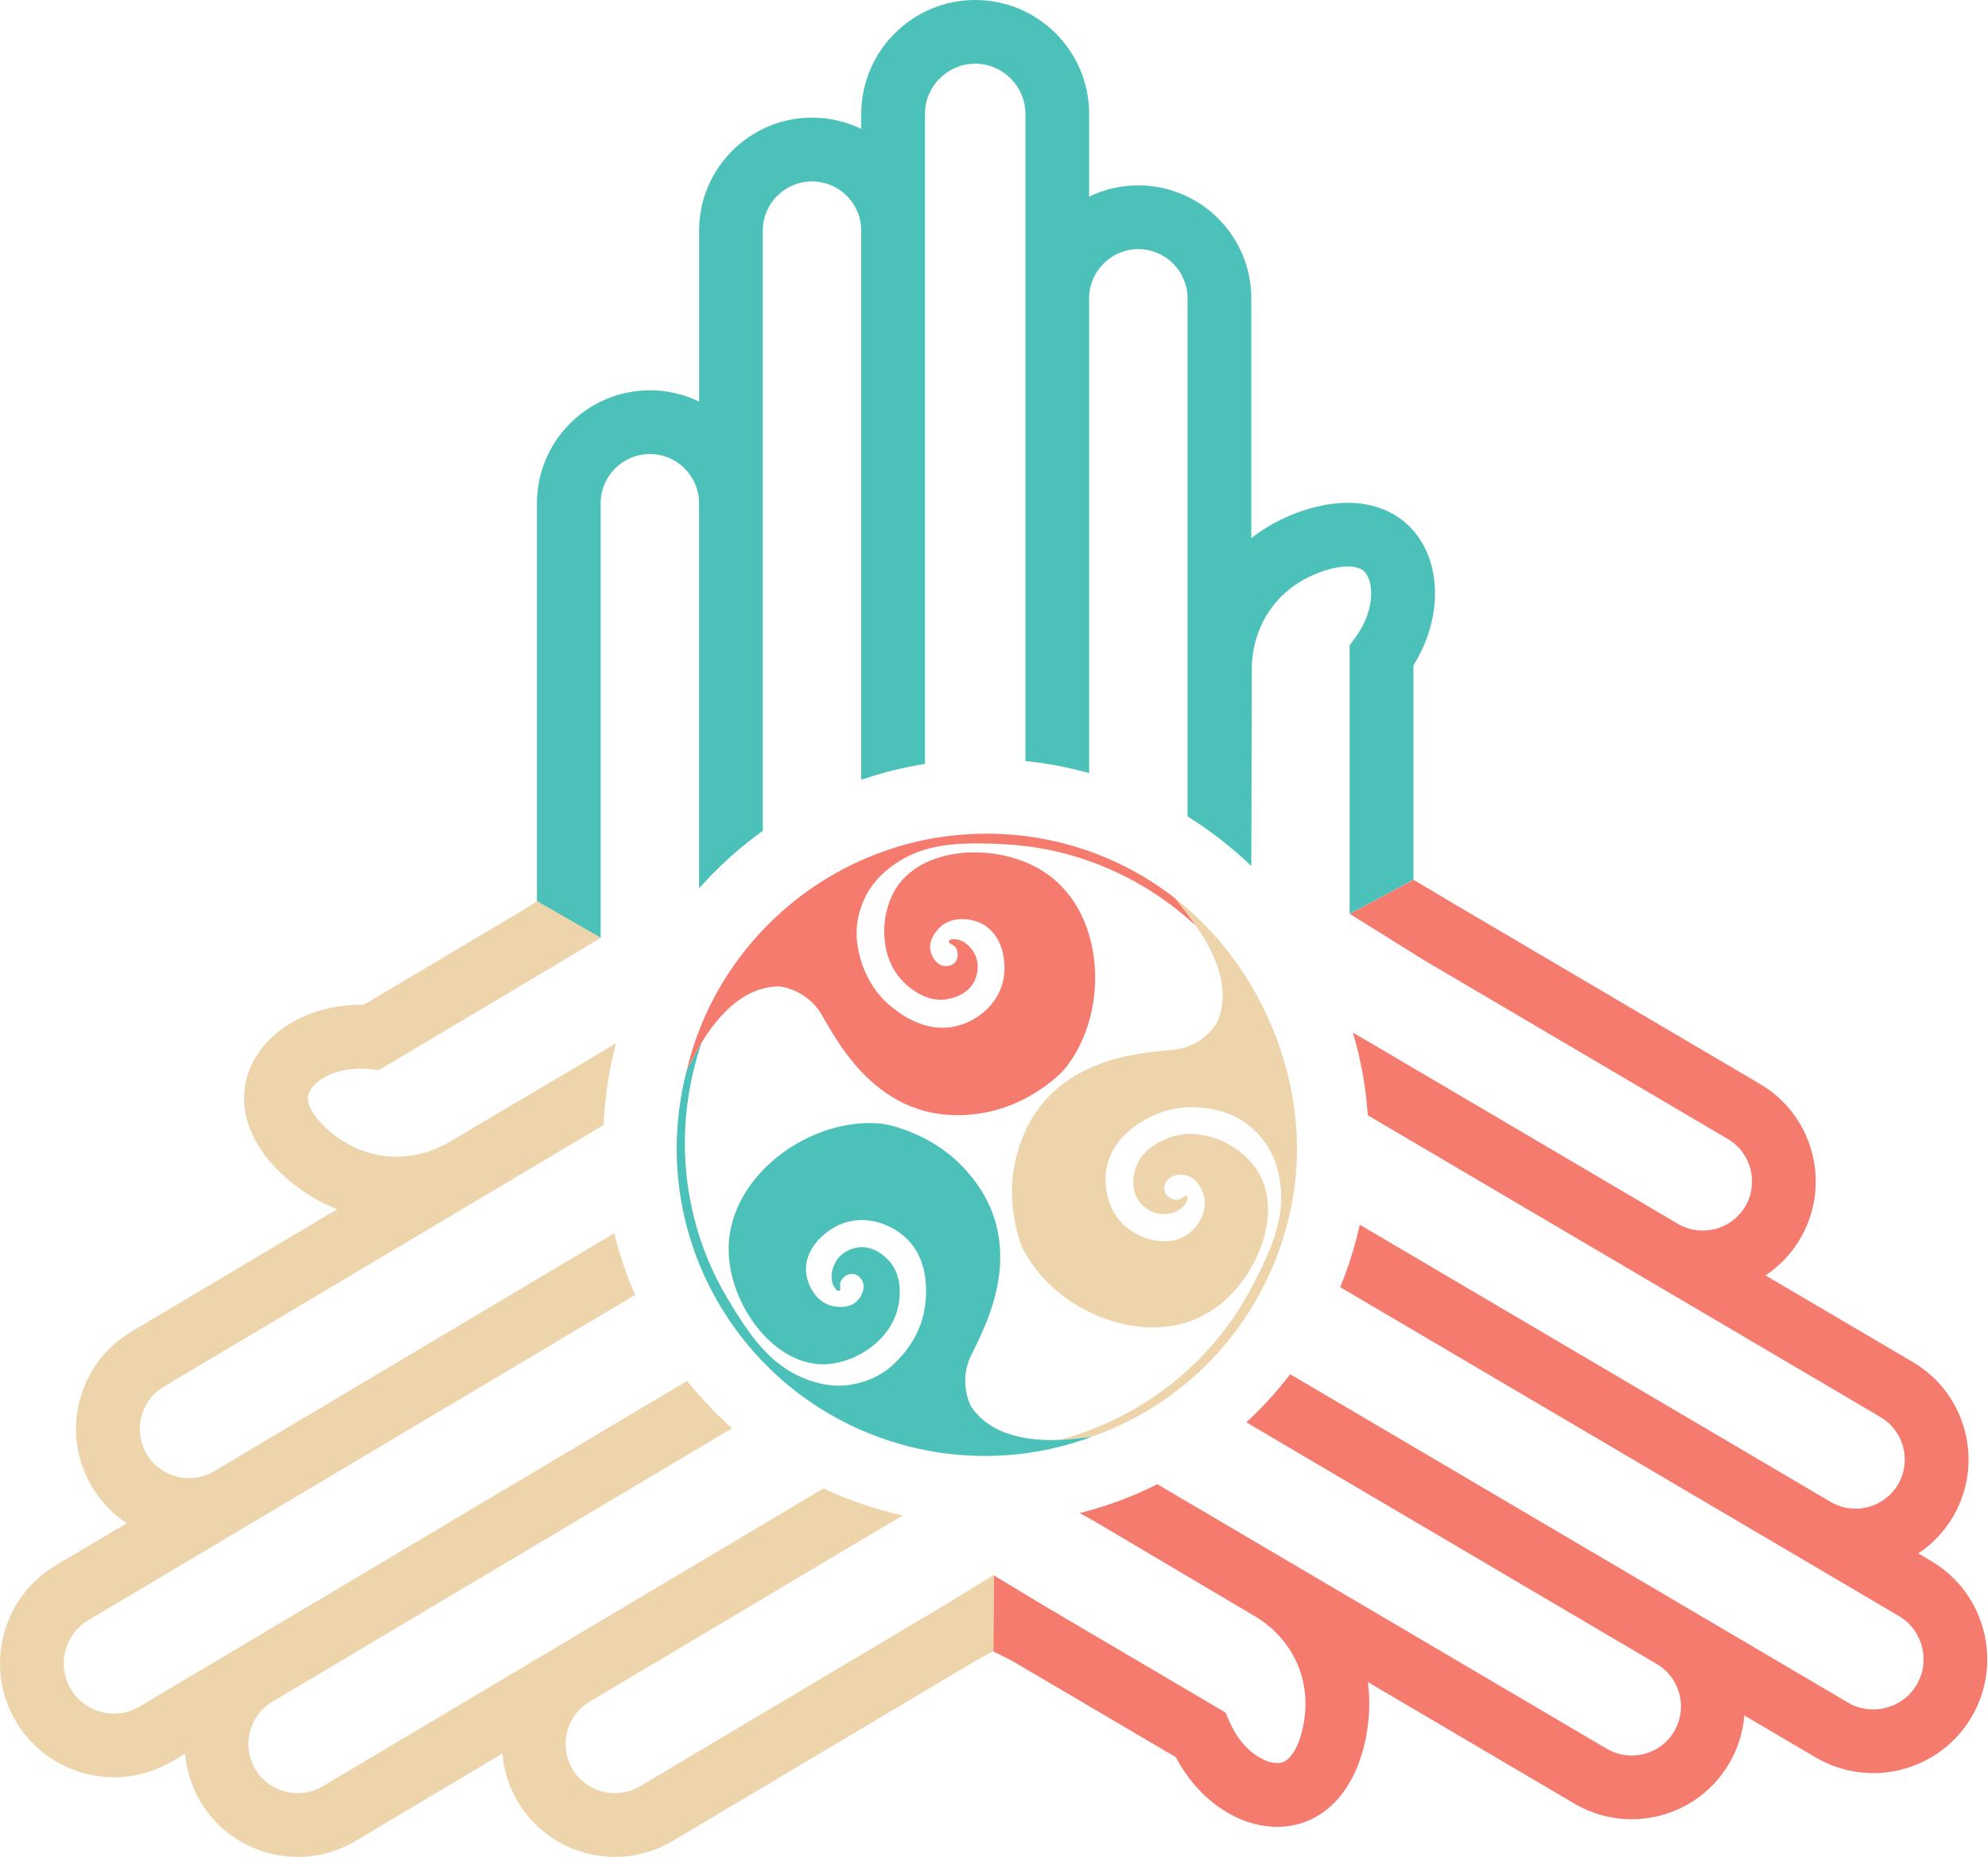
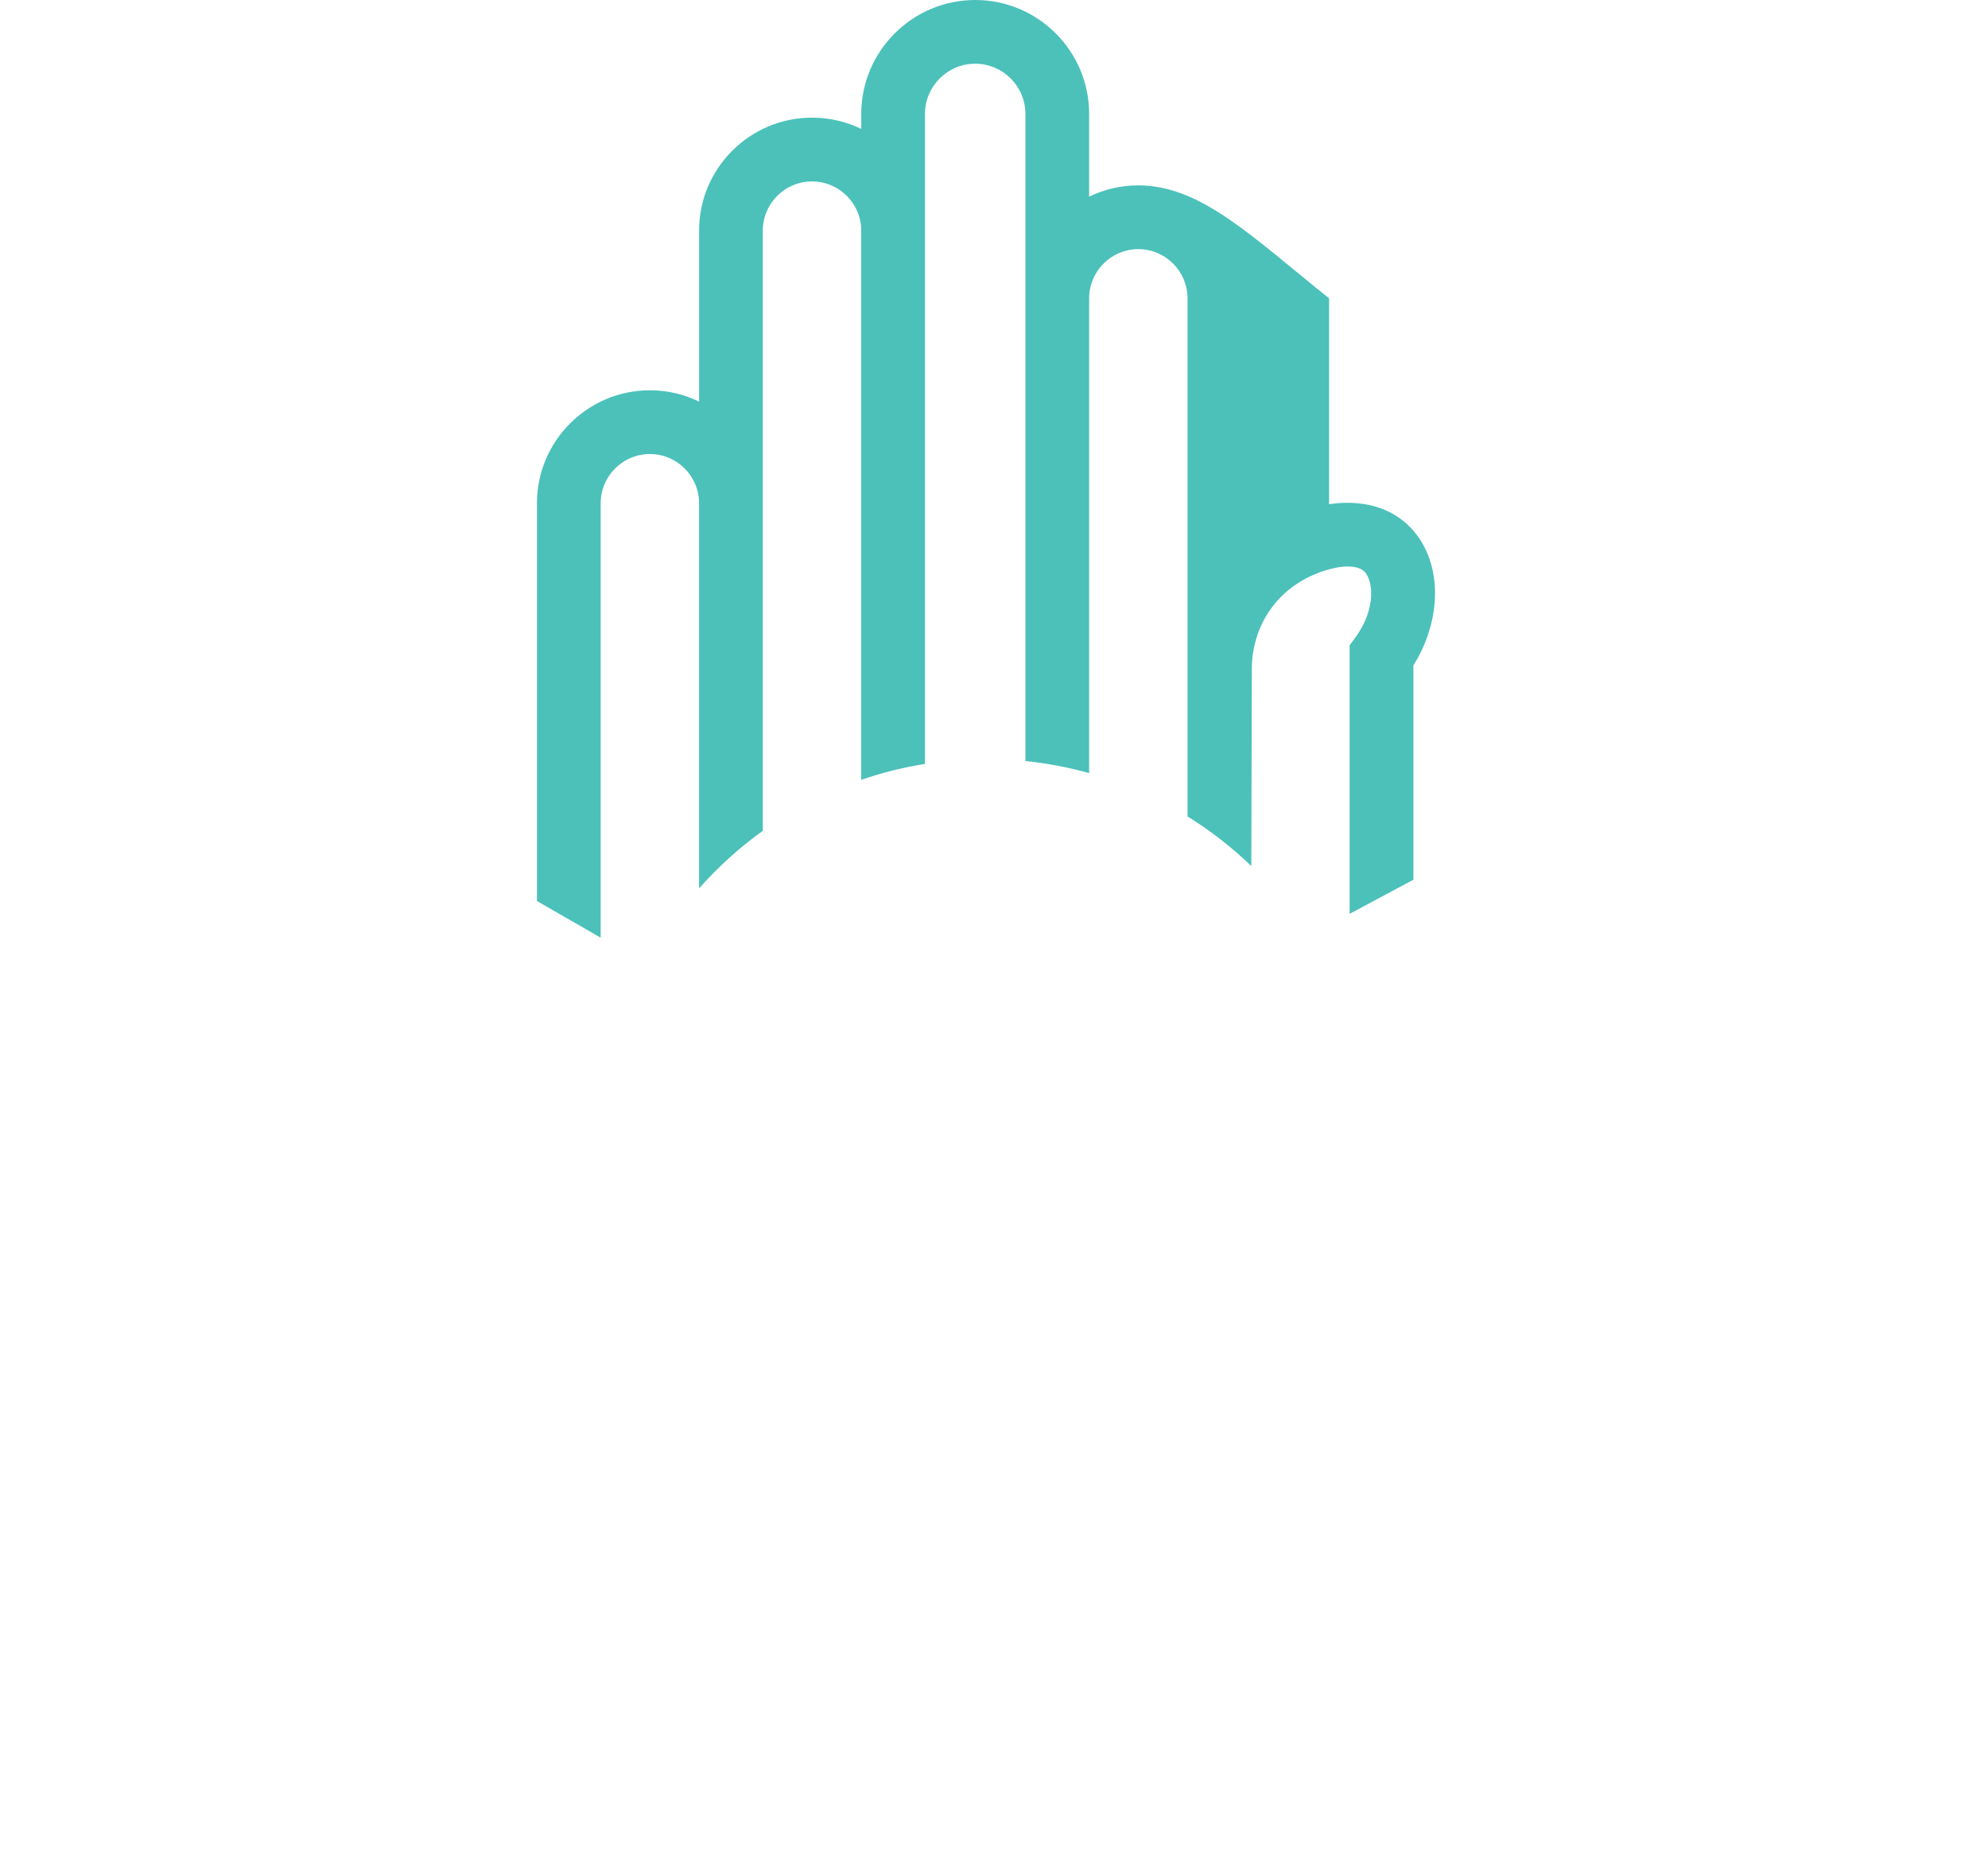
<svg xmlns="http://www.w3.org/2000/svg" width="106" height="99" viewBox="0 0 106 99" fill="none">
-   <path d="M69.073 62.857C68.889 64.591 68.425 66.322 67.656 67.993C65.929 71.745 62.966 74.534 59.469 76.097C59.065 76.279 58.649 76.444 58.233 76.592C57.996 76.634 57.708 76.66 57.404 76.695H57.401C57.113 76.73 56.799 76.757 56.469 76.771C56.79 76.688 57.108 76.592 57.422 76.488C57.954 76.311 58.477 76.109 58.993 75.879C61.01 74.977 62.848 73.667 64.374 72.001C65.892 70.346 66.661 68.82 67.179 67.774C67.986 66.143 68.308 64.993 68.315 63.831C68.32 63.413 68.248 61.858 67.305 60.715C67.086 60.452 66.463 59.718 65.411 59.342C65.397 59.337 65.269 59.293 65.118 59.251C64.423 59.053 62.925 58.765 61.396 59.523C60.919 59.758 59.295 60.566 58.998 62.323C58.823 63.355 59.107 64.714 60.166 65.513C60.982 66.129 62.371 66.498 63.338 65.801C63.912 65.383 64.388 64.563 64.203 63.773C64.193 63.733 63.97 62.843 63.252 62.664C62.929 62.583 62.437 62.63 62.206 62.969C62.097 63.129 62.025 63.394 62.137 63.615C62.285 63.912 62.711 64.035 62.938 63.924C63.057 63.866 63.185 63.71 63.271 63.759C63.287 63.768 63.301 63.782 63.303 63.789C63.385 63.898 63.224 64.142 63.189 64.2C63.004 64.491 62.504 64.756 61.967 64.73C61.242 64.695 60.808 64.147 60.761 64.084C60.215 63.366 60.492 62.455 60.554 62.265C60.989 60.98 62.52 60.589 62.699 60.545C64.361 60.145 66.284 61.126 67.105 62.506C68.48 64.83 66.875 68.571 64.342 70.033C61.01 71.957 56.146 69.886 54.515 66.515C54.334 66.136 53.616 64.056 54.157 61.8C55.498 56.221 61.042 56.144 62.615 55.961C64.189 55.779 64.886 54.529 64.886 54.529C65.797 52.491 64.472 50.228 63.392 48.855H63.389C63.201 48.613 62.799 48.06 62.636 47.881C67.114 51.369 69.661 57.281 69.073 62.857Z" fill="#EDD4AB" />
-   <path d="M102.97 83.224L102.283 82.82C103.017 82.332 103.656 81.674 104.132 80.866C105.817 78.003 104.86 74.306 101.997 72.621L94.138 67.997C94.873 67.507 95.511 66.852 95.986 66.041C97.67 63.18 96.713 59.481 93.85 57.796L77.663 48.269L75.368 46.903L71.968 48.722L75.939 51.197L92.126 60.724C93.371 61.456 93.79 63.069 93.058 64.314C92.323 65.562 90.713 65.978 89.465 65.246L73.279 55.719L72.138 55.057C72.556 56.467 72.828 57.94 72.93 59.46L100.27 75.551C101.516 76.286 101.934 77.894 101.202 79.141C100.468 80.389 98.858 80.805 97.61 80.073L72.503 65.295C72.249 66.445 71.898 67.558 71.459 68.624L101.246 86.154C102.52 86.902 102.945 88.548 102.197 89.819C101.446 91.092 99.803 91.517 98.53 90.769L68.792 73.265C68.088 74.187 67.307 75.047 66.457 75.832L88.336 88.713C89.584 89.445 90 91.057 89.268 92.303C88.534 93.55 86.921 93.966 85.675 93.234L61.709 79.13C60.403 79.787 59.014 80.306 57.564 80.67L58.345 81.098L66.859 86.138L66.875 86.145C67.472 86.491 68.571 87.29 69.187 88.74C69.998 90.644 69.421 92.428 69.226 92.921C69.061 93.339 68.757 93.825 68.399 93.95C67.711 94.194 66.299 93.495 65.564 91.808L65.344 91.301L55.682 85.615L52.984 83.986L52.963 88.027L52.956 88.039L53.96 88.543L62.699 93.685C64.175 96.506 67.079 98.019 69.526 97.154C71.218 96.559 72.04 95.031 72.386 94.168C72.686 93.406 73.202 91.719 72.935 89.677L83.951 96.16C86.812 97.844 90.511 96.887 92.196 94.024C92.672 93.216 92.935 92.335 93.007 91.457L96.808 93.692C99.694 95.393 103.426 94.426 105.124 91.538C106.823 88.654 105.856 84.925 102.97 83.224Z" fill="#F47B6D" />
-   <path d="M50.268 85.634L34.123 95.233C32.88 95.972 31.267 95.563 30.526 94.32C29.787 93.076 30.196 91.464 31.439 90.722L47.584 81.121L48.151 80.8C46.668 80.475 45.248 79.985 43.908 79.353L17.207 95.235C15.963 95.974 14.351 95.565 13.612 94.322C12.873 93.076 13.282 91.464 14.525 90.725L39.037 76.146C38.166 75.377 37.362 74.531 36.635 73.623L7.445 90.983C6.176 91.738 4.531 91.322 3.774 90.051C3.021 88.782 3.439 87.135 4.708 86.382L33.865 69.038C33.403 67.986 33.031 66.884 32.752 65.748L11.418 78.437C10.173 79.176 8.56 78.767 7.821 77.522C7.082 76.281 7.489 74.666 8.735 73.927L32.185 59.978C32.248 58.472 32.478 57.006 32.854 55.605L32.531 55.814L24.015 60.852L23.999 60.861C23.406 61.219 22.179 61.798 20.613 61.642C18.552 61.435 17.267 60.069 16.928 59.662C16.642 59.318 16.361 58.816 16.424 58.442C16.542 57.722 17.836 56.82 19.667 56.99L20.216 57.041L29.85 51.311L32.045 49.991L32.027 49.982L28.646 48.035L28.632 48.044L28.111 48.388L19.395 53.57C16.214 53.505 13.489 55.324 13.068 57.887C12.775 59.655 13.716 61.11 14.309 61.828C14.832 62.458 16.063 63.724 17.98 64.47L6.994 71.002C4.141 72.7 3.2 76.402 4.898 79.258C5.377 80.064 6.018 80.722 6.757 81.205L2.97 83.459C0.088 85.171 -0.86 88.908 0.853 91.787C2.565 94.666 6.299 95.614 9.181 93.904L9.869 93.495C9.943 94.373 10.212 95.251 10.691 96.058C12.39 98.911 16.091 99.852 18.947 98.156L26.785 93.492C26.859 94.371 27.126 95.247 27.607 96.055C29.304 98.911 33.008 99.852 35.861 98.153L52.006 88.552L52.965 88.025L52.986 83.984V83.968L50.268 85.634Z" fill="#EDD4AB" />
-   <path d="M74.891 27.83C73.52 26.676 71.787 26.741 70.867 26.882C70.058 27.01 68.343 27.422 66.719 28.688V15.905C66.719 12.585 64.017 9.883 60.696 9.883C59.757 9.883 58.867 10.099 58.073 10.484V6.076C58.075 2.726 55.349 0 51.999 0C48.65 0 45.922 2.726 45.922 6.076V6.873C45.13 6.488 44.24 6.272 43.299 6.272C39.978 6.272 37.276 8.972 37.276 12.292V21.41C36.484 21.024 35.591 20.808 34.653 20.808C31.332 20.808 28.63 23.511 28.63 26.829V48.035L28.634 48.039L32.027 49.991V26.829C32.027 25.384 33.205 24.206 34.65 24.206C36.096 24.206 37.274 25.381 37.274 26.829V47.365C38.287 46.218 39.428 45.186 40.673 44.294V12.294C40.673 10.847 41.849 9.673 43.297 9.673C44.742 9.673 45.92 10.847 45.92 12.294V41.577C47.014 41.198 48.148 40.913 49.319 40.727V6.076C49.319 4.599 50.521 3.397 51.996 3.397C53.474 3.397 54.675 4.599 54.675 6.076V40.573C55.84 40.694 56.976 40.91 58.073 41.217V15.905C58.073 14.46 59.251 13.282 60.696 13.282C62.144 13.282 63.319 14.46 63.319 15.905V43.527C64.546 44.287 65.687 45.176 66.721 46.173V45.616L66.747 35.722V35.703C66.74 35.011 66.87 33.66 67.809 32.394C69.036 30.73 70.871 30.321 71.392 30.238C71.836 30.168 72.41 30.182 72.698 30.428C73.255 30.898 73.369 32.468 72.289 33.96L71.963 34.404V48.72L75.363 46.901V35.475C77.05 32.775 76.878 29.503 74.891 27.83Z" fill="#4BC1BA" />
-   <path d="M58.233 76.59C52.924 78.584 46.945 77.64 42.495 74.227C41.112 73.165 39.879 71.866 38.854 70.337C36.556 66.905 35.724 62.922 36.219 59.123C36.307 58.428 36.44 57.743 36.616 57.067L36.618 57.064C36.714 56.844 36.865 56.597 37.004 56.325V56.323C37.123 56.088 37.258 55.842 37.411 55.591C37.23 56.112 37.079 56.642 36.953 57.178C36.825 57.727 36.725 58.28 36.653 58.835C36.37 61.024 36.526 63.278 37.151 65.451C37.771 67.607 38.67 69.061 39.293 70.049C40.262 71.587 41.073 72.463 42.063 73.077C42.418 73.297 43.778 74.05 45.246 73.839C45.583 73.79 46.536 73.644 47.405 72.942C47.417 72.933 47.521 72.847 47.637 72.74C48.167 72.249 49.197 71.123 49.347 69.419C49.396 68.892 49.554 67.084 48.211 65.915C47.423 65.227 46.115 64.76 44.879 65.246C43.929 65.62 42.888 66.612 42.978 67.802C43.034 68.508 43.487 69.343 44.259 69.596C44.296 69.608 45.172 69.884 45.699 69.361C45.936 69.129 46.155 68.685 45.987 68.313C45.906 68.137 45.72 67.934 45.474 67.916C45.142 67.888 44.814 68.185 44.793 68.439C44.779 68.569 44.847 68.762 44.758 68.808C44.742 68.82 44.724 68.82 44.717 68.82C44.582 68.831 44.456 68.567 44.426 68.508C44.273 68.199 44.31 67.635 44.612 67.191C45.021 66.589 45.713 66.508 45.792 66.498C46.689 66.408 47.321 67.121 47.454 67.275C48.323 68.316 47.856 69.826 47.8 70.002C47.273 71.624 45.434 72.756 43.829 72.735C41.129 72.696 38.777 69.375 38.852 66.45C38.952 62.602 43.253 59.537 46.982 59.904C47.4 59.946 49.55 60.42 51.19 62.06C55.247 66.117 52.422 70.885 51.752 72.322C51.086 73.757 51.787 75.005 51.787 75.005C53.049 76.846 55.672 76.899 57.406 76.692H57.408C57.708 76.657 57.996 76.632 58.233 76.59Z" fill="#4BC1BA" />
-   <path d="M46.143 47.812C45.994 48.118 45.588 48.994 45.688 50.105C45.69 50.121 45.704 50.254 45.727 50.409C45.836 51.123 46.203 52.605 47.533 53.676C47.944 54.009 49.359 55.147 51.076 54.683C52.087 54.411 53.202 53.584 53.486 52.287C53.704 51.29 53.46 49.873 52.422 49.285C51.801 48.938 50.858 48.85 50.219 49.347C50.189 49.373 49.473 49.947 49.61 50.674C49.673 51 49.919 51.429 50.323 51.497C50.516 51.527 50.786 51.485 50.939 51.29C51.146 51.03 51.081 50.593 50.883 50.433C50.781 50.349 50.584 50.298 50.595 50.198C50.597 50.177 50.605 50.161 50.609 50.156C50.674 50.038 50.965 50.079 51.03 50.086C51.371 50.133 51.82 50.477 52.022 50.974C52.294 51.648 51.975 52.271 51.941 52.34C51.515 53.137 50.574 53.265 50.372 53.288C49.024 53.43 48.028 52.203 47.914 52.059C46.856 50.718 46.942 48.56 47.853 47.24C49.389 45.019 53.458 44.914 55.847 46.603C58.991 48.827 59.139 54.109 56.758 57.002C56.49 57.325 54.899 58.847 52.624 59.295C46.996 60.41 44.607 55.408 43.785 54.053C42.962 52.7 41.535 52.589 41.535 52.589C39.302 52.612 37.801 54.764 37.007 56.319V56.321C36.865 56.595 36.716 56.841 36.618 57.062C37.917 51.541 42.039 47.105 47.351 45.307C49.001 44.749 50.77 44.447 52.608 44.447C56.388 44.447 59.869 45.727 62.641 47.879C62.643 47.881 62.643 47.881 62.643 47.884C62.806 48.065 63.206 48.613 63.392 48.853H63.394C63.517 49.008 63.64 49.173 63.766 49.347C63.642 49.238 63.517 49.129 63.392 49.022C61.73 47.568 59.771 46.445 57.62 45.753C55.484 45.067 53.774 45.005 52.608 44.972C50.788 44.921 49.61 45.107 48.55 45.588C48.169 45.762 46.787 46.475 46.143 47.812Z" fill="#F47B6D" />
+   <path d="M74.891 27.83C73.52 26.676 71.787 26.741 70.867 26.882V15.905C66.719 12.585 64.017 9.883 60.696 9.883C59.757 9.883 58.867 10.099 58.073 10.484V6.076C58.075 2.726 55.349 0 51.999 0C48.65 0 45.922 2.726 45.922 6.076V6.873C45.13 6.488 44.24 6.272 43.299 6.272C39.978 6.272 37.276 8.972 37.276 12.292V21.41C36.484 21.024 35.591 20.808 34.653 20.808C31.332 20.808 28.63 23.511 28.63 26.829V48.035L28.634 48.039L32.027 49.991V26.829C32.027 25.384 33.205 24.206 34.65 24.206C36.096 24.206 37.274 25.381 37.274 26.829V47.365C38.287 46.218 39.428 45.186 40.673 44.294V12.294C40.673 10.847 41.849 9.673 43.297 9.673C44.742 9.673 45.92 10.847 45.92 12.294V41.577C47.014 41.198 48.148 40.913 49.319 40.727V6.076C49.319 4.599 50.521 3.397 51.996 3.397C53.474 3.397 54.675 4.599 54.675 6.076V40.573C55.84 40.694 56.976 40.91 58.073 41.217V15.905C58.073 14.46 59.251 13.282 60.696 13.282C62.144 13.282 63.319 14.46 63.319 15.905V43.527C64.546 44.287 65.687 45.176 66.721 46.173V45.616L66.747 35.722V35.703C66.74 35.011 66.87 33.66 67.809 32.394C69.036 30.73 70.871 30.321 71.392 30.238C71.836 30.168 72.41 30.182 72.698 30.428C73.255 30.898 73.369 32.468 72.289 33.96L71.963 34.404V48.72L75.363 46.901V35.475C77.05 32.775 76.878 29.503 74.891 27.83Z" fill="#4BC1BA" />
</svg>